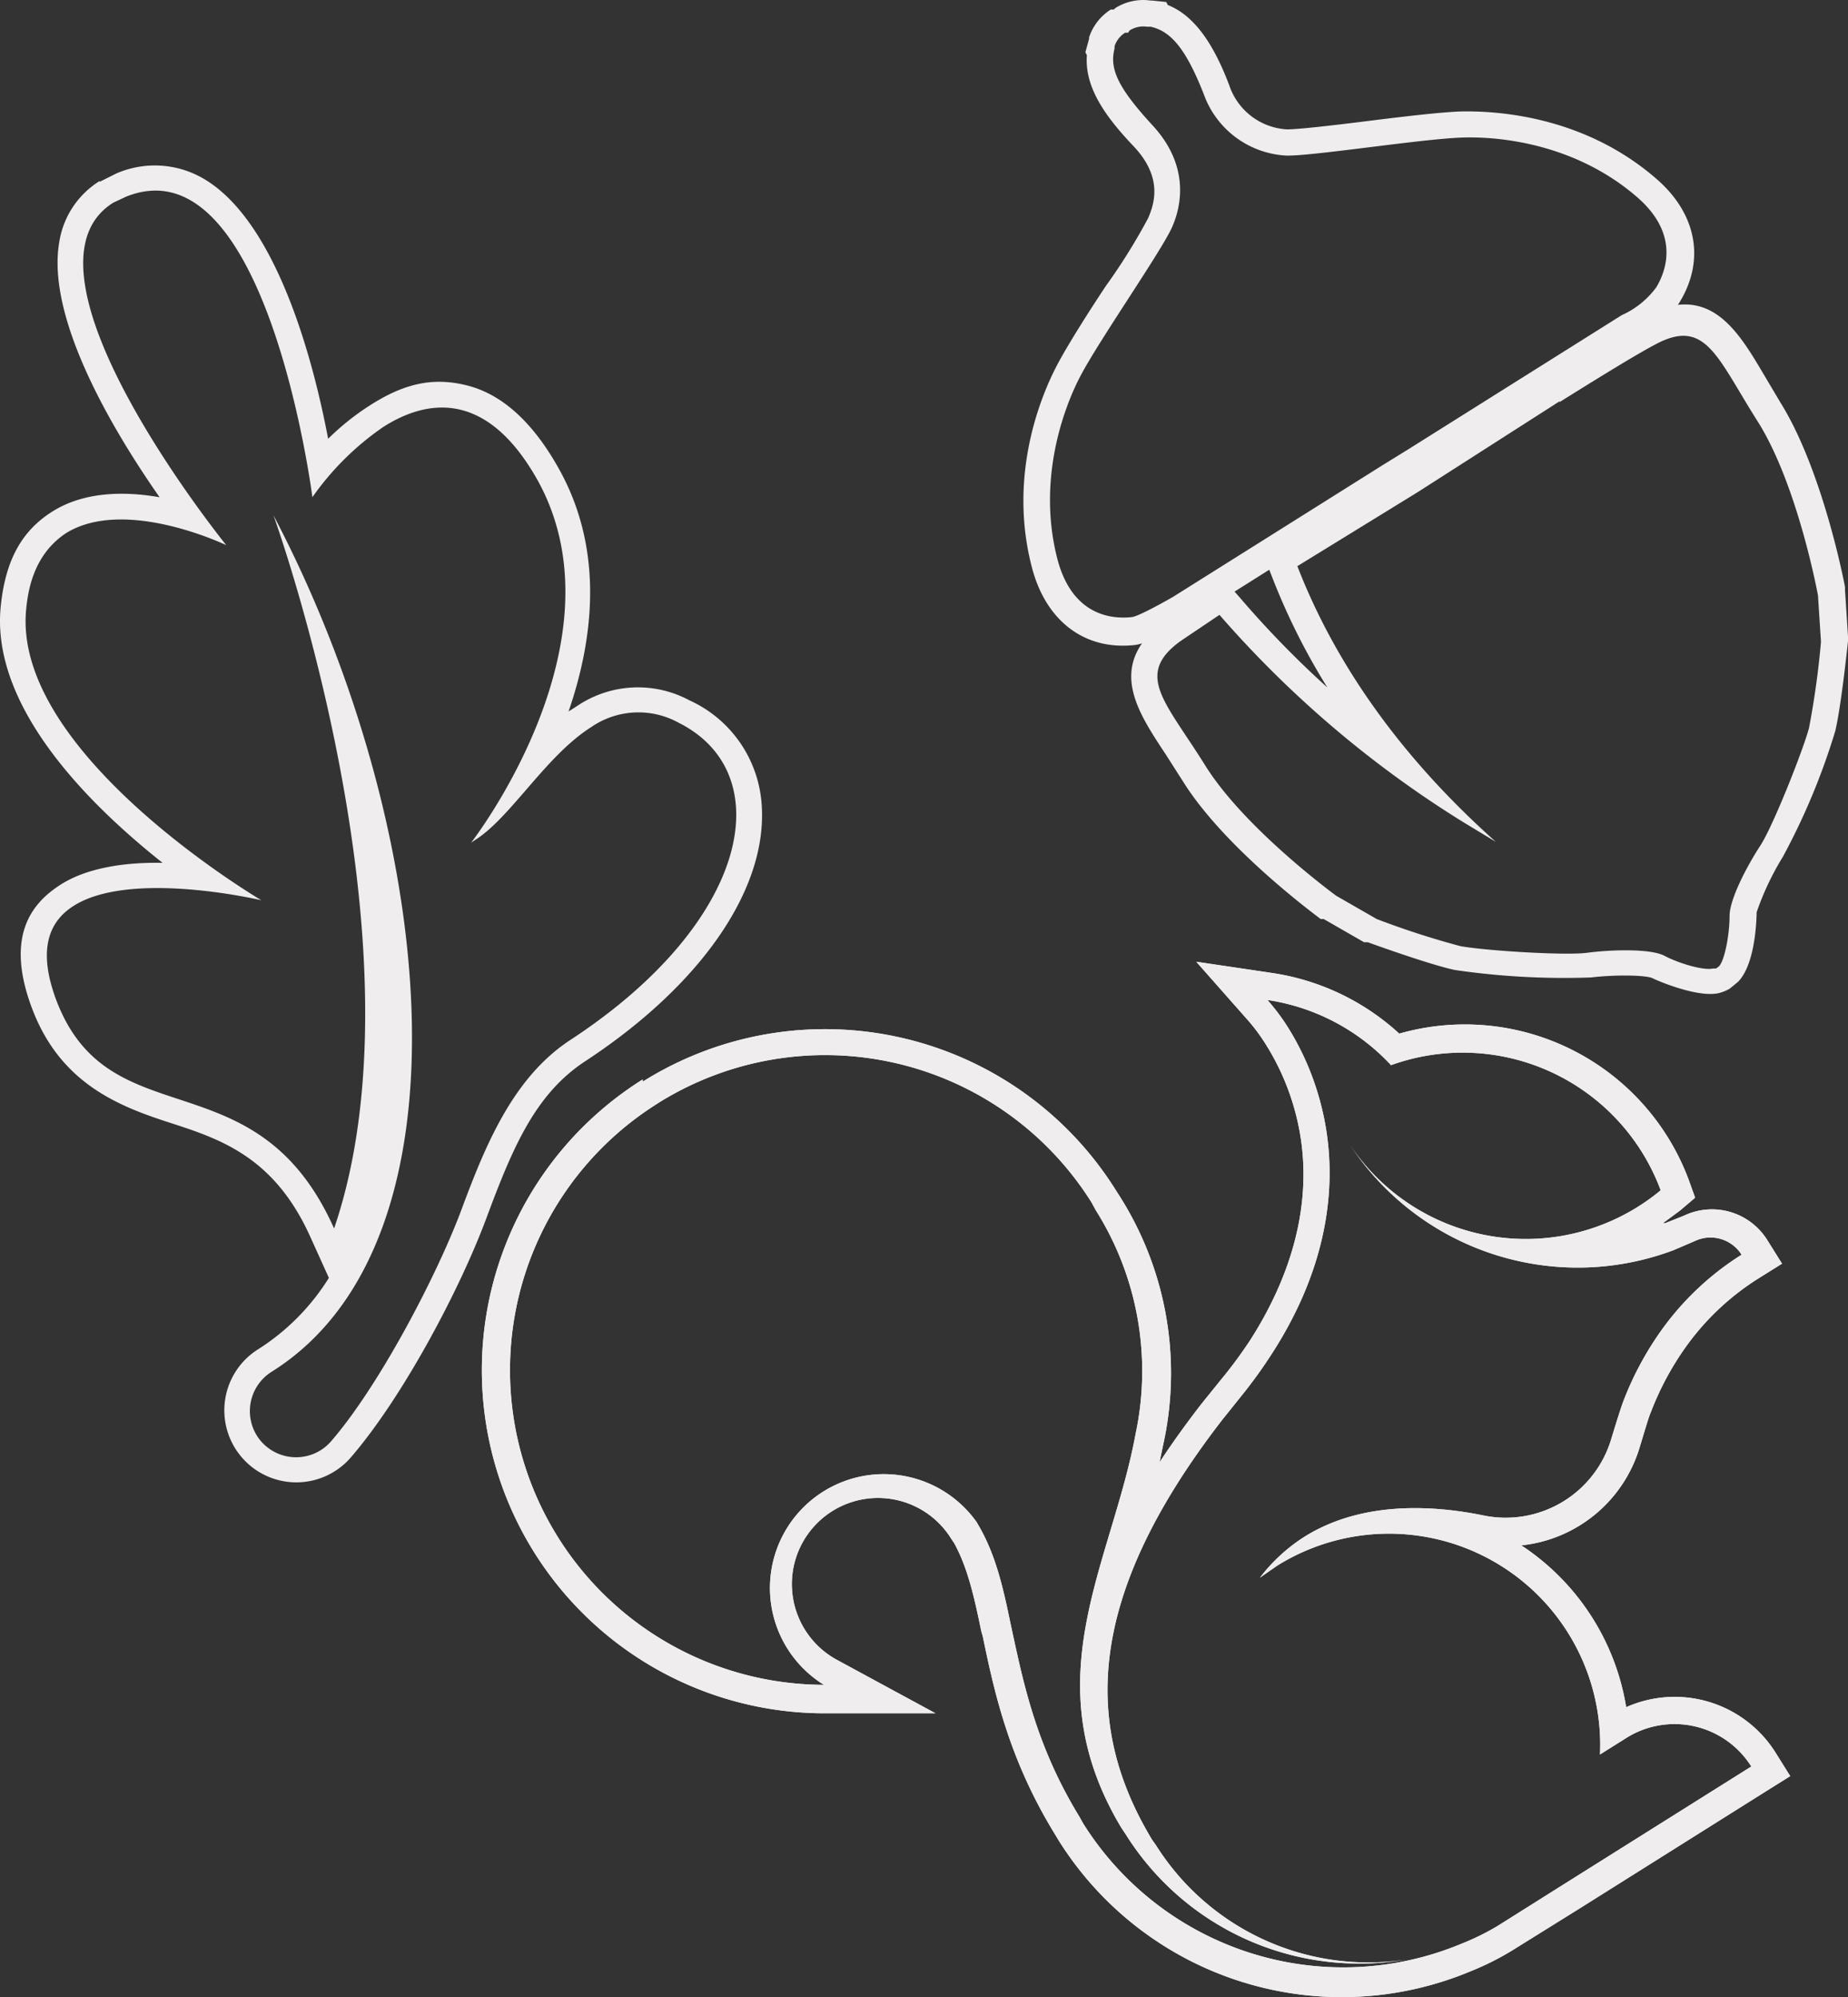
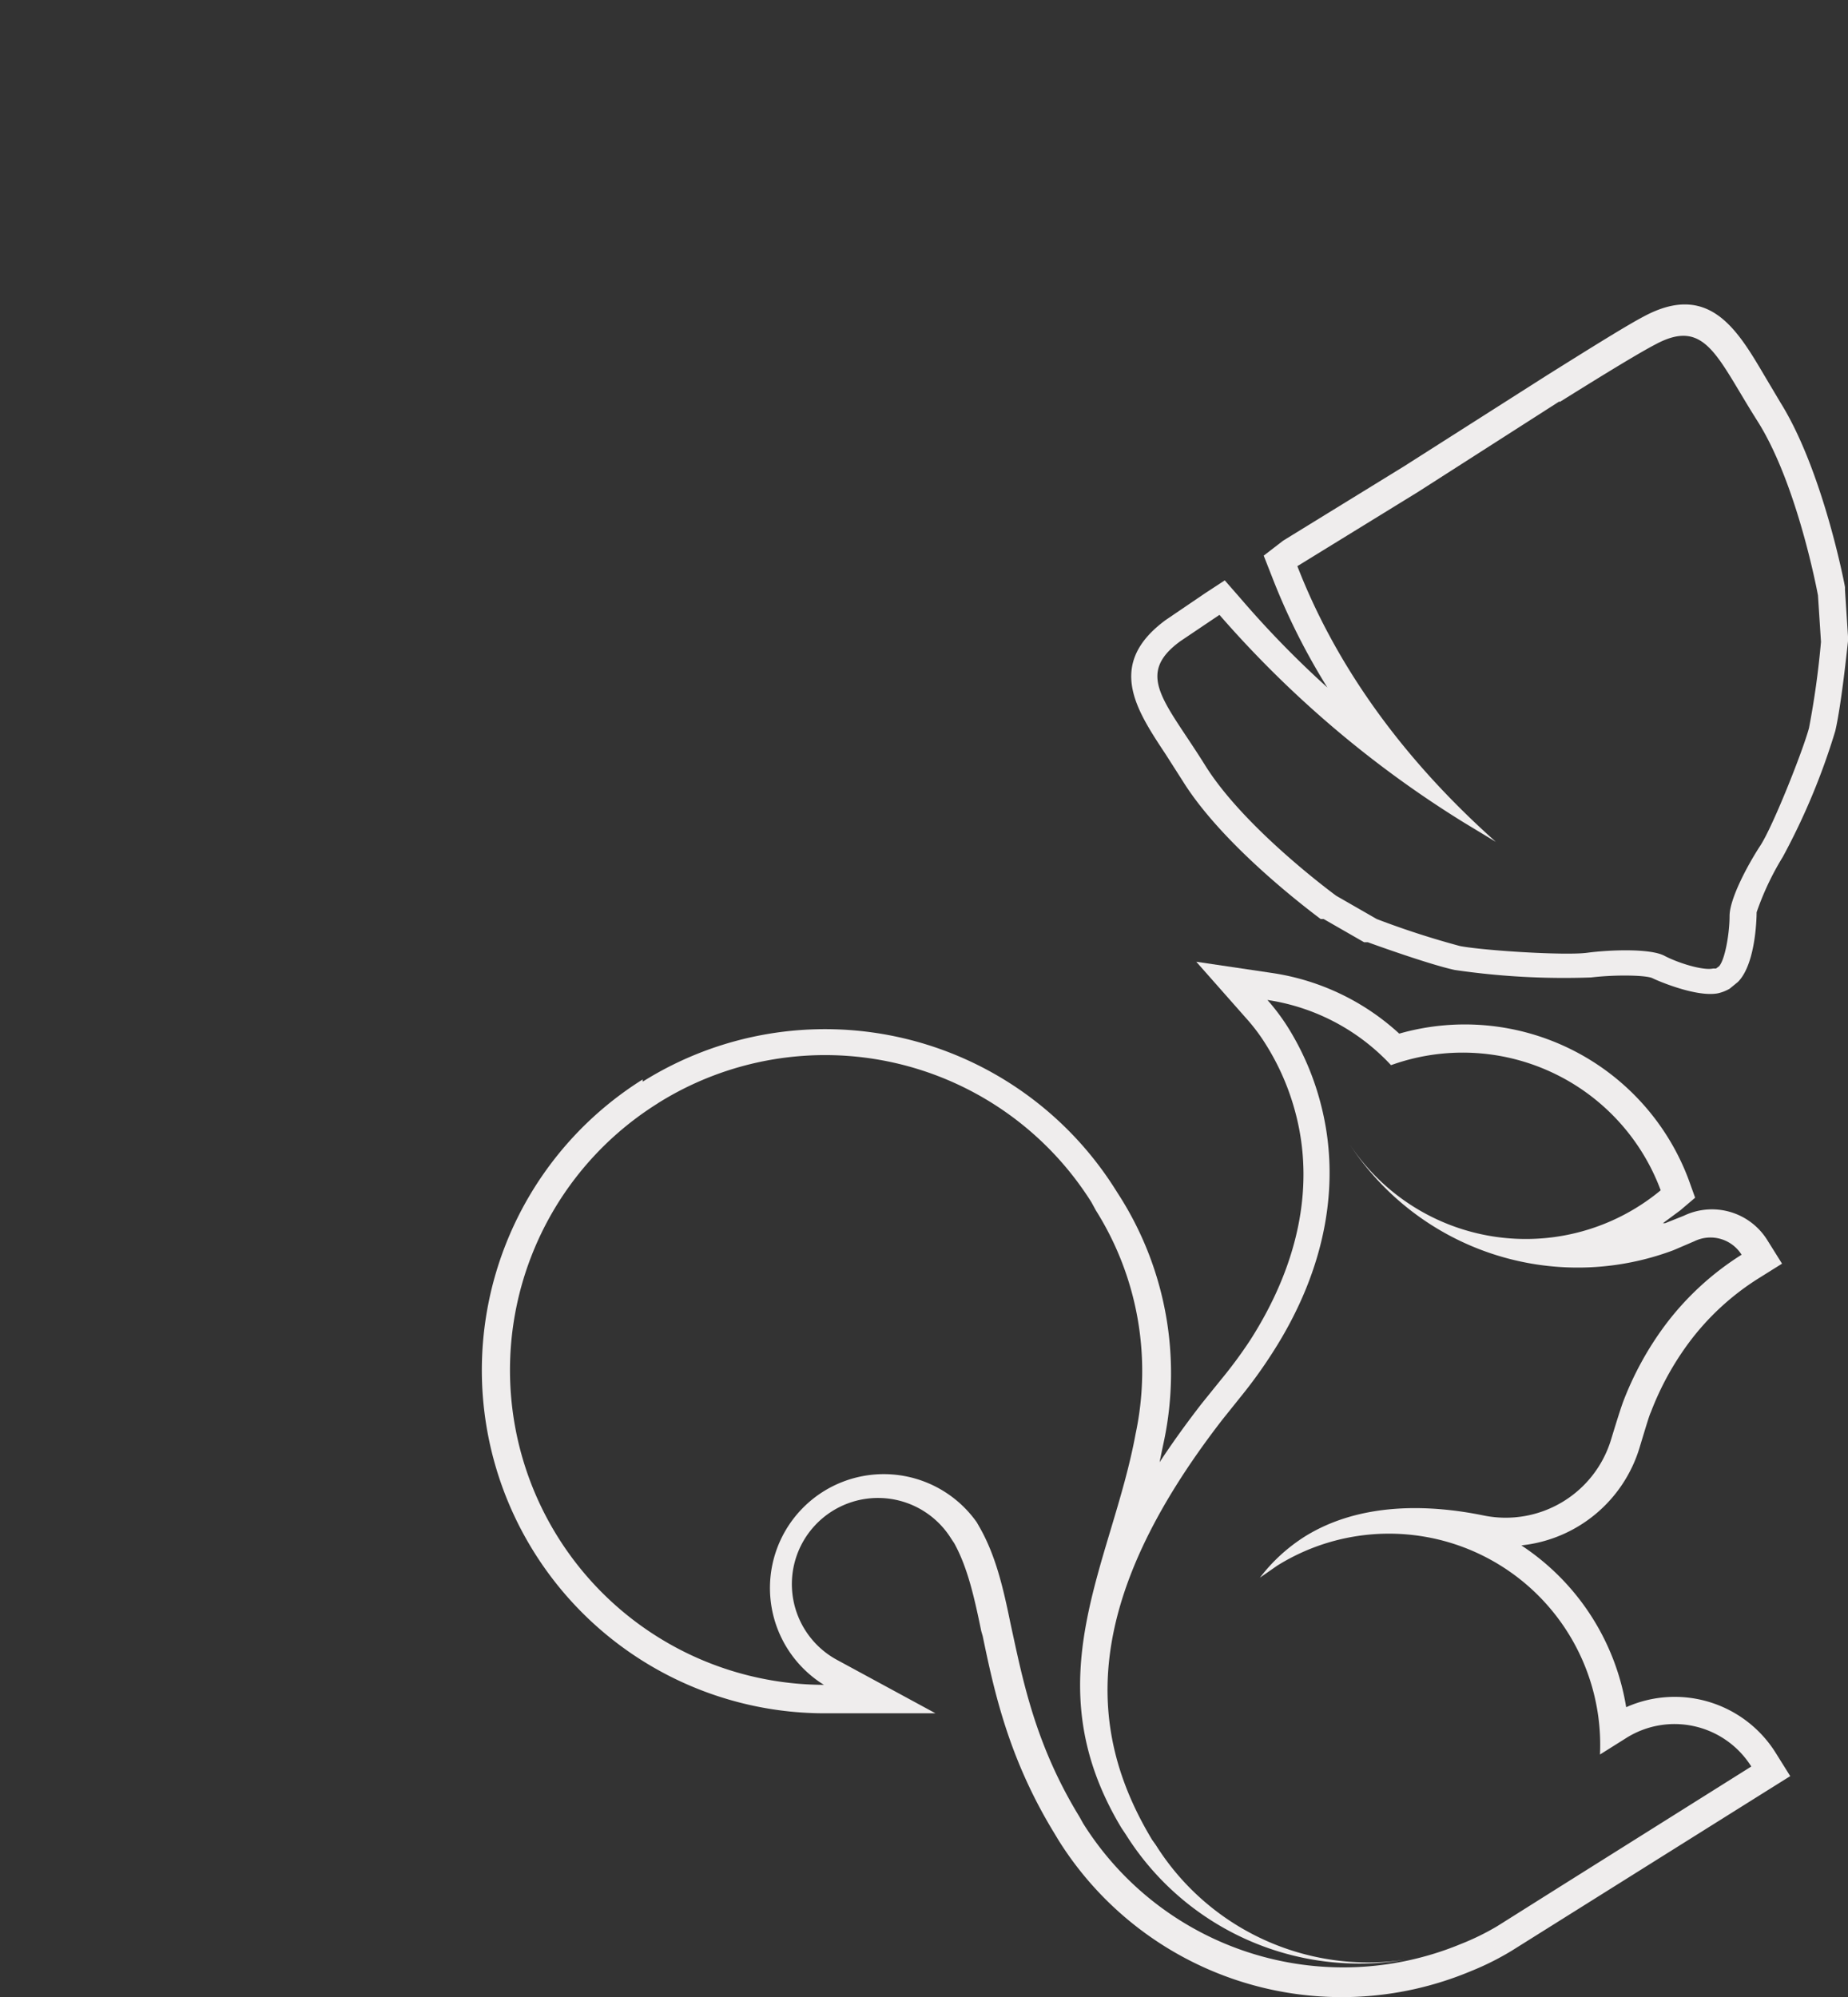
<svg xmlns="http://www.w3.org/2000/svg" width="222.408" height="240.296" viewBox="0 0 222.408 240.296">
  <rect x="0" y="0" width="222.408" height="240.296" fill="#333333" stroke="none" />
  <g id="Group_20" data-name="Group 20" transform="translate(0.01 -0.069)">
    <path id="Path_474" data-name="Path 474" d="M202.571,52.414c5.048-3.155,9.466-5.86,11.539-6.941,6.04-3.245,7.392,1.533,12.26,9.2s7.3,21.005,7.3,21.005l.361,5.587a102.742,102.742,0,0,1-1.442,10.367c-.721,2.7-4.327,11.809-5.86,14.153s-3.7,6.4-3.7,8.474-.541,5.229-1.262,6.04l-.361.27h-.361c-1.172.27-4.147-.631-5.86-1.533s-6.581-.721-9.283-.361-12.531-.27-15.326-.811a101.916,101.916,0,0,1-10.007-3.245l-4.868-2.794s-11-8.023-15.776-15.687-8.564-10.908-2.975-14.965l4.688-3.155a128.553,128.553,0,0,0,29.389,24.97l3.876,2.344c-11.539-10.277-19.383-21.546-23.89-33.175l14.514-8.925,17.038-10.908M166.963,70.893l.992,2.524a79.241,79.241,0,0,0,6.671,13.342,118,118,0,0,1-10.457-10.728l-1.891-2.164L159.933,75.4l-4.778,3.245c-7.212,5.319-3.516,10.818,0,16.137l2.073,3.245c5.048,8.113,16.137,16.227,16.589,16.589h.361l4.868,2.794h.451c.721.27,7.482,2.7,10.457,3.336a90.725,90.725,0,0,0,16.407.9c3.065-.36,6.671-.27,7.392.09s5.409,2.344,7.933,1.805A5.049,5.049,0,0,0,223.04,123h0l.992-.811c2.254-2.254,2.254-8.295,2.254-8.384a33.514,33.514,0,0,1,3.155-6.671,80.851,80.851,0,0,0,6.31-15.145c.723-3.065,1.442-10.007,1.533-10.818v-.541l-.361-5.587v-.367c-.09-.541-2.7-14.063-7.753-22.177l-1.983-3.336c-3.245-5.5-6.671-11.269-14.514-7.032-1.891.992-5.68,3.336-11.719,7.122l-17.134,10.91-14.514,8.925Z" transform="translate(-14.885 -3.965)" fill="#efeded" />
-     <path id="Path_475" data-name="Path 475" d="M149.407,3.7a3.065,3.065,0,0,1,2.073-.451h.451c2.434.541,4.237,2.614,6.4,8.113a11.171,11.171,0,0,0,9.916,7.392c3.065.09,16.137-1.983,21.095-2.164s13.882.9,21.095,7.122c5.138,4.417,3.606,8.835,2.344,10.908a10.449,10.449,0,0,1-4.147,3.336L182.942,54.1l-3.065,1.891L154.635,71.853s-4.057,2.344-4.958,2.434c-2.434.27-7.122-.181-8.925-6.852-2.434-9.2.451-17.759,2.7-22.087s9.826-15.145,11.088-18.03,1.891-7.573-2.344-12.17-5.228-6.849-4.6-9.283h0v-.27a3.065,3.065,0,0,1,1.264-1.621h.361m-1.713-2.794h-.361a6.31,6.31,0,0,0-2.614,3.336h0V4.7l-.451,1.623.181.361c-.27,3.7,1.983,7.122,5.587,10.908s2.524,6.941,1.805,8.654a71.152,71.152,0,0,1-5.048,8.113c-2.164,3.245-4.778,7.392-5.95,9.646-1.891,3.606-5.95,13.252-2.975,24.43,1.713,6.4,6.4,9.916,12.441,9.2.451-.09,1.623-.18,6.31-2.885l25.332-15.956,3.065-1.891L210.35,40.851c4.327-2.975,4.958-3.966,5.229-4.417,3.155-5.138,2.073-10.818-2.975-15.055-8.745-7.482-19.2-8.023-23.349-7.933-2.524.09-7.032.631-11.359,1.172s-8.206.984-9.56.984a7.789,7.789,0,0,1-6.941-5.319C159.683,5.775,157.429,1.988,154,.636l-.179-.358L152.112.1h-.181a6.31,6.31,0,0,0-4.237.9" transform="translate(-13.468 0.034)" fill="#efeded" />
-     <path id="Path_476" data-name="Path 476" d="M13.612,26.6l1.533-.721c16.948-6.851,22.447,36.15,22.447,36.15a33.806,33.806,0,0,1,8.564-8.474c5.409-3.426,12.531-4.327,18.571,6.49C75.454,79.523,56.7,103.594,56.7,103.594l.541-.361c4.237-2.7,8.474-10.1,13.882-13.523a10.007,10.007,0,0,1,10.548-.541c12.08,6.04,8.744,23.89-12.981,38.133-6.941,4.508-10.277,12.711-13.162,20.464S45.7,168.861,39.844,175.623a5.5,5.5,0,0,1-1.262,1.082,5.587,5.587,0,0,1-7.392-1.352h0a5.587,5.587,0,0,1,1.533-8.113h0c25.242-15.866,19.472-66.35.181-103.041,0,0,18.841,52.016,7.3,85.822-9.376-21-27.045-10.548-33.445-27.5-2.254-6.04-.9-9.466,2.164-11.359,6.941-4.327,22.537-.631,22.537-.631s-30.2-17.761-28.3-35.159c.451-4.688,2.344-7.392,4.778-9.015C15.054,61.943,27.224,67.8,27.224,67.8S.54,34.808,13.612,26.6m-1.624-2.614A10.548,10.548,0,0,0,7.12,31.383C5.589,40.4,13.341,53.65,19.2,62.034c-4.147-.721-9.015-.721-12.893,1.713S.631,69.877.09,75.105C-1.173,87.1,10.457,98.815,19.562,106.027c-4.327-.09-9.015.541-12.26,2.614s-6.852,5.95-3.426,14.965,10.457,11.719,16.589,13.7,12.621,4.147,16.948,13.882l2.164,4.778a27.225,27.225,0,0,1-8.474,8.564A8.667,8.667,0,1,0,42.191,177.6c6.31-7.3,13.162-20.286,16.317-28.758s5.86-14.965,11.9-18.931c13.882-9.105,21.816-20.554,21.274-30.561a14.875,14.875,0,0,0-8.744-12.893,13.072,13.072,0,0,0-13.523.721l-.992.631C71.4,79.159,72.751,68.43,67.252,58.6c-3.065-5.5-6.761-8.925-11-10.007s-7.753-.181-11.809,2.434A30.471,30.471,0,0,0,39.486,55c-1.805-9.556-6.22-26.143-14.965-31.282a11.629,11.629,0,0,0-10.548-.631l-1.985.995h0" transform="translate(-0.005 -2.135)" fill="#efeded" />
-     <path id="Path_477" data-name="Path 477" d="M85.483,145.438a37.864,37.864,0,0,1,52.2,11.9l.541.992A36.284,36.284,0,0,1,143,185.194c-2.885,15.687-12.441,29.569-1.713,47.418l.541.811a33.175,33.175,0,0,0,33.626,15.056,30.2,30.2,0,0,1-30.021-13.8l-.45-.629c-7.933-13.162-8.564-28.577,8.474-50.574l2.164-2.7a57.415,57.415,0,0,0,3.786-5.229c6.761-10.457,8.2-20.825,5.95-29.749a32.9,32.9,0,0,0-4.057-9.556A25.422,25.422,0,0,0,158.864,133a25.422,25.422,0,0,1,14.875,7.843A25.422,25.422,0,0,1,206.193,155.9a25.422,25.422,0,0,1-37.412-5.5,32.814,32.814,0,0,0,38.944,12.711l2.524-1.082a4.417,4.417,0,0,1,5.68,1.623h0a34.347,34.347,0,0,0-9.2,8.474,38.223,38.223,0,0,0-5.048,9.2c-.27.721-.811,2.434-1.442,4.508a13.252,13.252,0,0,1-15.326,9.2c-6.581-1.352-14.875-1.623-21.546,2.524a20.735,20.735,0,0,0-5.408,4.955l2.073-1.442a25.422,25.422,0,0,1,38.855,22.718l3.155-1.983a10.908,10.908,0,0,1,15.055,3.426l-22.537,14.154-8.02,5.048a30.2,30.2,0,0,1-4.417,2.163,36.961,36.961,0,0,1-45.437-14.514l-.451-.811c-5.409-8.835-6.852-16.678-8.295-23.258-.9-4.417-1.805-8.2-3.7-11.539l-.361-.631a13.7,13.7,0,1,0-18.391,19.562,37.864,37.864,0,0,1-20.013-69.956m-1.805-2.885a41.288,41.288,0,0,0,21.816,76.266h13.432l-11.806-6.4a10.367,10.367,0,1,1,13.7-14.6l.361.541c1.533,2.794,2.344,6.13,3.245,10.548l.181.631c1.352,6.49,3.065,14.6,8.564,23.619l.541.9a40.207,40.207,0,0,0,49.672,15.776,33.449,33.449,0,0,0,4.868-2.434l8.113-5.048L218.9,228.195l2.885-1.805-1.805-2.885a14.334,14.334,0,0,0-17.94-5.409,28.848,28.848,0,0,0-12.619-19.47,16.678,16.678,0,0,0,14.244-11.809c.9-2.975,1.172-3.877,1.352-4.237a34.89,34.89,0,0,1,4.6-8.384,31.011,31.011,0,0,1,8.295-7.663l2.885-1.805-1.805-2.885a7.843,7.843,0,0,0-10.007-2.885l-2.254.9h-.27l2.073-1.533,1.805-1.533-.811-2.254a28.758,28.758,0,0,0-34.8-17.489,28.848,28.848,0,0,0-15.326-7.3L150.3,128.4l6.13,6.941a22,22,0,0,1,2.164,2.885,29.569,29.569,0,0,1,3.7,8.564c2.254,8.744.27,18.12-5.5,27.135a54.632,54.632,0,0,1-3.606,4.868l-2.254,2.794q-2.794,3.606-5.048,7.032.27-1.352.541-2.614a39.755,39.755,0,0,0-5.229-29.208l-.631-.992a41.288,41.288,0,0,0-56.884-12.981" transform="translate(-6.338 -12.608)" fill="#efeded" />
-     <path id="Path_477-2" data-name="Path 477" d="M85.483,145.438a37.864,37.864,0,0,1,52.2,11.9l.541.992A36.284,36.284,0,0,1,143,185.194c-2.885,15.687-12.441,29.569-1.713,47.418l.541.811a33.175,33.175,0,0,0,33.626,15.056,30.2,30.2,0,0,1-30.021-13.8l-.45-.629c-7.933-13.162-8.564-28.577,8.474-50.574l2.164-2.7a57.415,57.415,0,0,0,3.786-5.229c6.761-10.457,8.2-20.825,5.95-29.749a32.9,32.9,0,0,0-4.057-9.556A25.422,25.422,0,0,0,158.864,133a25.422,25.422,0,0,1,14.875,7.843A25.422,25.422,0,0,1,206.193,155.9a25.422,25.422,0,0,1-37.412-5.5,32.814,32.814,0,0,0,38.944,12.711l2.524-1.082a4.417,4.417,0,0,1,5.68,1.623h0a34.347,34.347,0,0,0-9.2,8.474,38.223,38.223,0,0,0-5.048,9.2c-.27.721-.811,2.434-1.442,4.508a13.252,13.252,0,0,1-15.326,9.2c-6.581-1.352-14.875-1.623-21.546,2.524a20.735,20.735,0,0,0-5.408,4.955l2.073-1.442a25.422,25.422,0,0,1,38.855,22.718l3.155-1.983a10.908,10.908,0,0,1,15.055,3.426l-22.537,14.154-8.02,5.048a30.2,30.2,0,0,1-4.417,2.163,36.961,36.961,0,0,1-45.437-14.514l-.451-.811c-5.409-8.835-6.852-16.678-8.295-23.258-.9-4.417-1.805-8.2-3.7-11.539l-.361-.631a13.7,13.7,0,1,0-18.391,19.562,37.864,37.864,0,0,1-20.013-69.956m-1.805-2.885a41.288,41.288,0,0,0,21.816,76.266h13.432l-11.806-6.4a10.367,10.367,0,1,1,13.7-14.6l.361.541c1.533,2.794,2.344,6.13,3.245,10.548l.181.631c1.352,6.49,3.065,14.6,8.564,23.619l.541.9a40.207,40.207,0,0,0,49.672,15.776,33.449,33.449,0,0,0,4.868-2.434l8.113-5.048L218.9,228.195l2.885-1.805-1.805-2.885a14.334,14.334,0,0,0-17.94-5.409,28.848,28.848,0,0,0-12.619-19.47,16.678,16.678,0,0,0,14.244-11.809c.9-2.975,1.172-3.877,1.352-4.237a34.89,34.89,0,0,1,4.6-8.384,31.011,31.011,0,0,1,8.295-7.663l2.885-1.805-1.805-2.885a7.843,7.843,0,0,0-10.007-2.885l-2.254.9h-.27l2.073-1.533,1.805-1.533-.811-2.254a28.758,28.758,0,0,0-34.8-17.489,28.848,28.848,0,0,0-15.326-7.3L150.3,128.4l6.13,6.941a22,22,0,0,1,2.164,2.885,29.569,29.569,0,0,1,3.7,8.564c2.254,8.744.27,18.12-5.5,27.135a54.632,54.632,0,0,1-3.606,4.868l-2.254,2.794q-2.794,3.606-5.048,7.032.27-1.352.541-2.614a39.755,39.755,0,0,0-5.229-29.208l-.631-.992a41.288,41.288,0,0,0-56.884-12.981" transform="translate(-6.338 -12.608)" fill="#efeded" />
+     <path id="Path_477" data-name="Path 477" d="M85.483,145.438a37.864,37.864,0,0,1,52.2,11.9l.541.992A36.284,36.284,0,0,1,143,185.194c-2.885,15.687-12.441,29.569-1.713,47.418l.541.811a33.175,33.175,0,0,0,33.626,15.056,30.2,30.2,0,0,1-30.021-13.8l-.45-.629c-7.933-13.162-8.564-28.577,8.474-50.574l2.164-2.7a57.415,57.415,0,0,0,3.786-5.229c6.761-10.457,8.2-20.825,5.95-29.749a32.9,32.9,0,0,0-4.057-9.556A25.422,25.422,0,0,0,158.864,133a25.422,25.422,0,0,1,14.875,7.843A25.422,25.422,0,0,1,206.193,155.9a25.422,25.422,0,0,1-37.412-5.5,32.814,32.814,0,0,0,38.944,12.711l2.524-1.082a4.417,4.417,0,0,1,5.68,1.623h0a34.347,34.347,0,0,0-9.2,8.474,38.223,38.223,0,0,0-5.048,9.2c-.27.721-.811,2.434-1.442,4.508a13.252,13.252,0,0,1-15.326,9.2c-6.581-1.352-14.875-1.623-21.546,2.524a20.735,20.735,0,0,0-5.408,4.955l2.073-1.442a25.422,25.422,0,0,1,38.855,22.718l3.155-1.983a10.908,10.908,0,0,1,15.055,3.426l-22.537,14.154-8.02,5.048a30.2,30.2,0,0,1-4.417,2.163,36.961,36.961,0,0,1-45.437-14.514l-.451-.811c-5.409-8.835-6.852-16.678-8.295-23.258-.9-4.417-1.805-8.2-3.7-11.539l-.361-.631a13.7,13.7,0,1,0-18.391,19.562,37.864,37.864,0,0,1-20.013-69.956m-1.805-2.885a41.288,41.288,0,0,0,21.816,76.266h13.432l-11.806-6.4a10.367,10.367,0,1,1,13.7-14.6l.361.541c1.533,2.794,2.344,6.13,3.245,10.548l.181.631c1.352,6.49,3.065,14.6,8.564,23.619l.541.9a40.207,40.207,0,0,0,49.672,15.776,33.449,33.449,0,0,0,4.868-2.434L218.9,228.195l2.885-1.805-1.805-2.885a14.334,14.334,0,0,0-17.94-5.409,28.848,28.848,0,0,0-12.619-19.47,16.678,16.678,0,0,0,14.244-11.809c.9-2.975,1.172-3.877,1.352-4.237a34.89,34.89,0,0,1,4.6-8.384,31.011,31.011,0,0,1,8.295-7.663l2.885-1.805-1.805-2.885a7.843,7.843,0,0,0-10.007-2.885l-2.254.9h-.27l2.073-1.533,1.805-1.533-.811-2.254a28.758,28.758,0,0,0-34.8-17.489,28.848,28.848,0,0,0-15.326-7.3L150.3,128.4l6.13,6.941a22,22,0,0,1,2.164,2.885,29.569,29.569,0,0,1,3.7,8.564c2.254,8.744.27,18.12-5.5,27.135a54.632,54.632,0,0,1-3.606,4.868l-2.254,2.794q-2.794,3.606-5.048,7.032.27-1.352.541-2.614a39.755,39.755,0,0,0-5.229-29.208l-.631-.992a41.288,41.288,0,0,0-56.884-12.981" transform="translate(-6.338 -12.608)" fill="#efeded" />
  </g>
</svg>